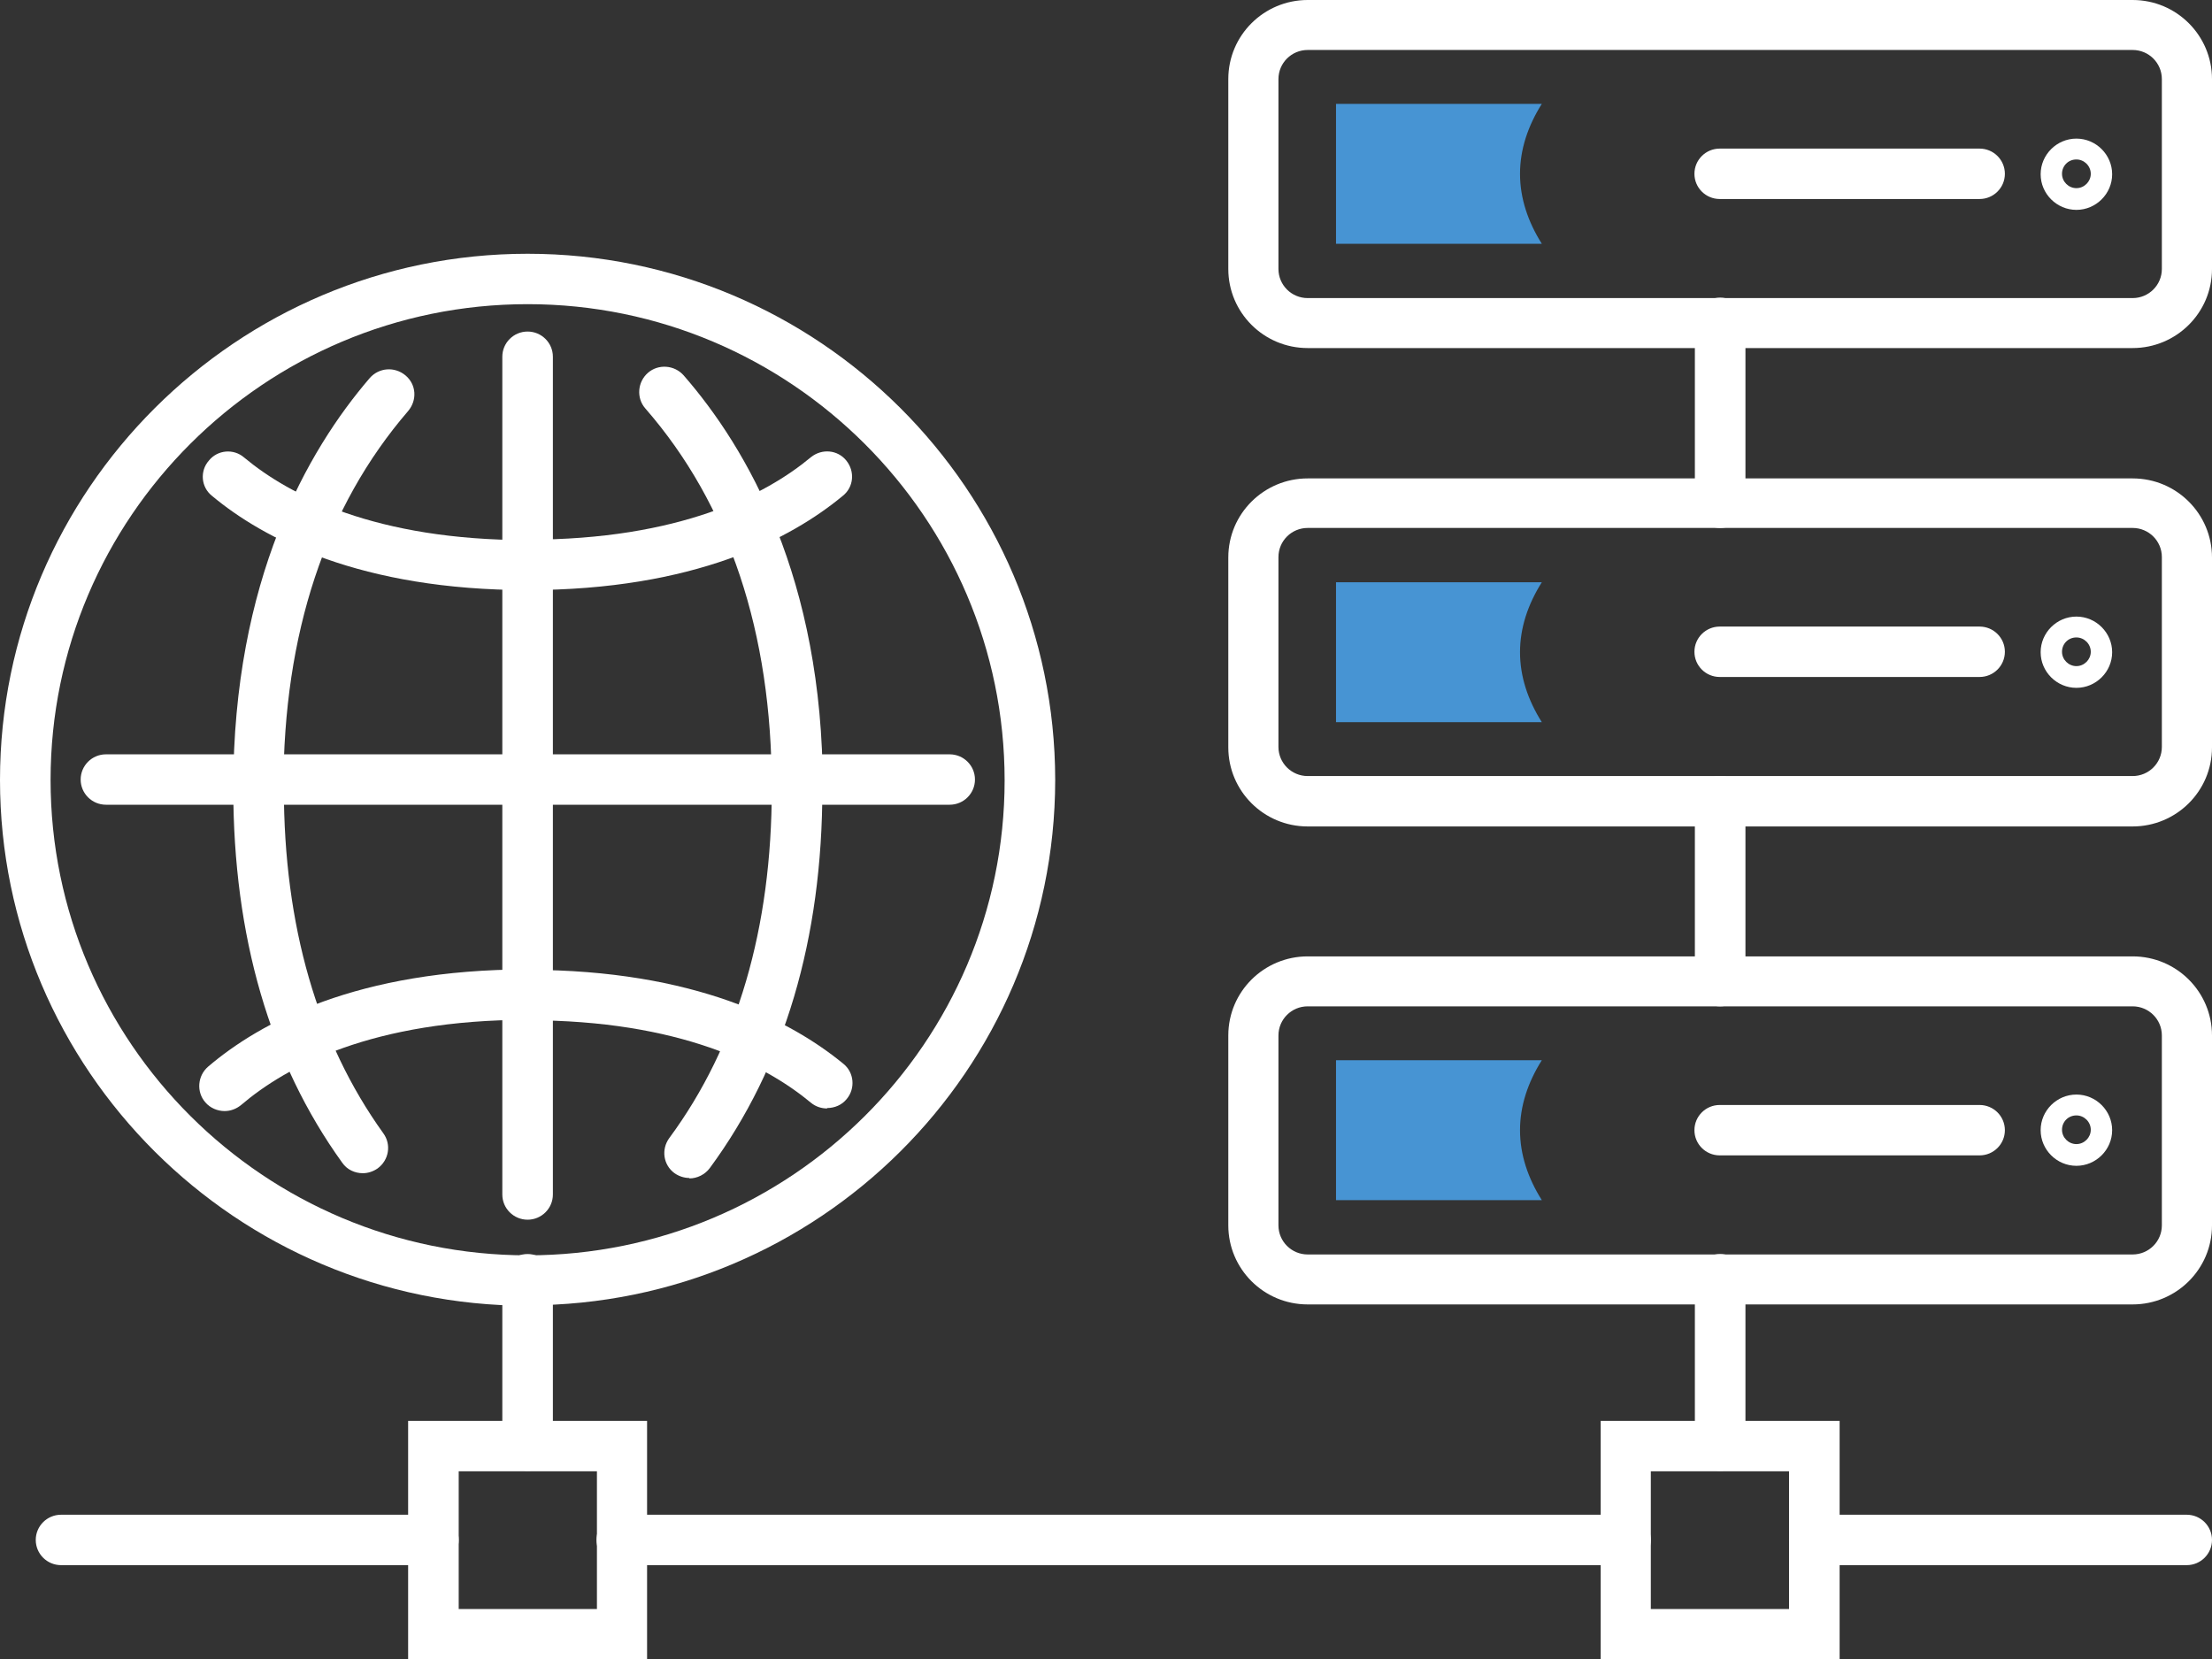
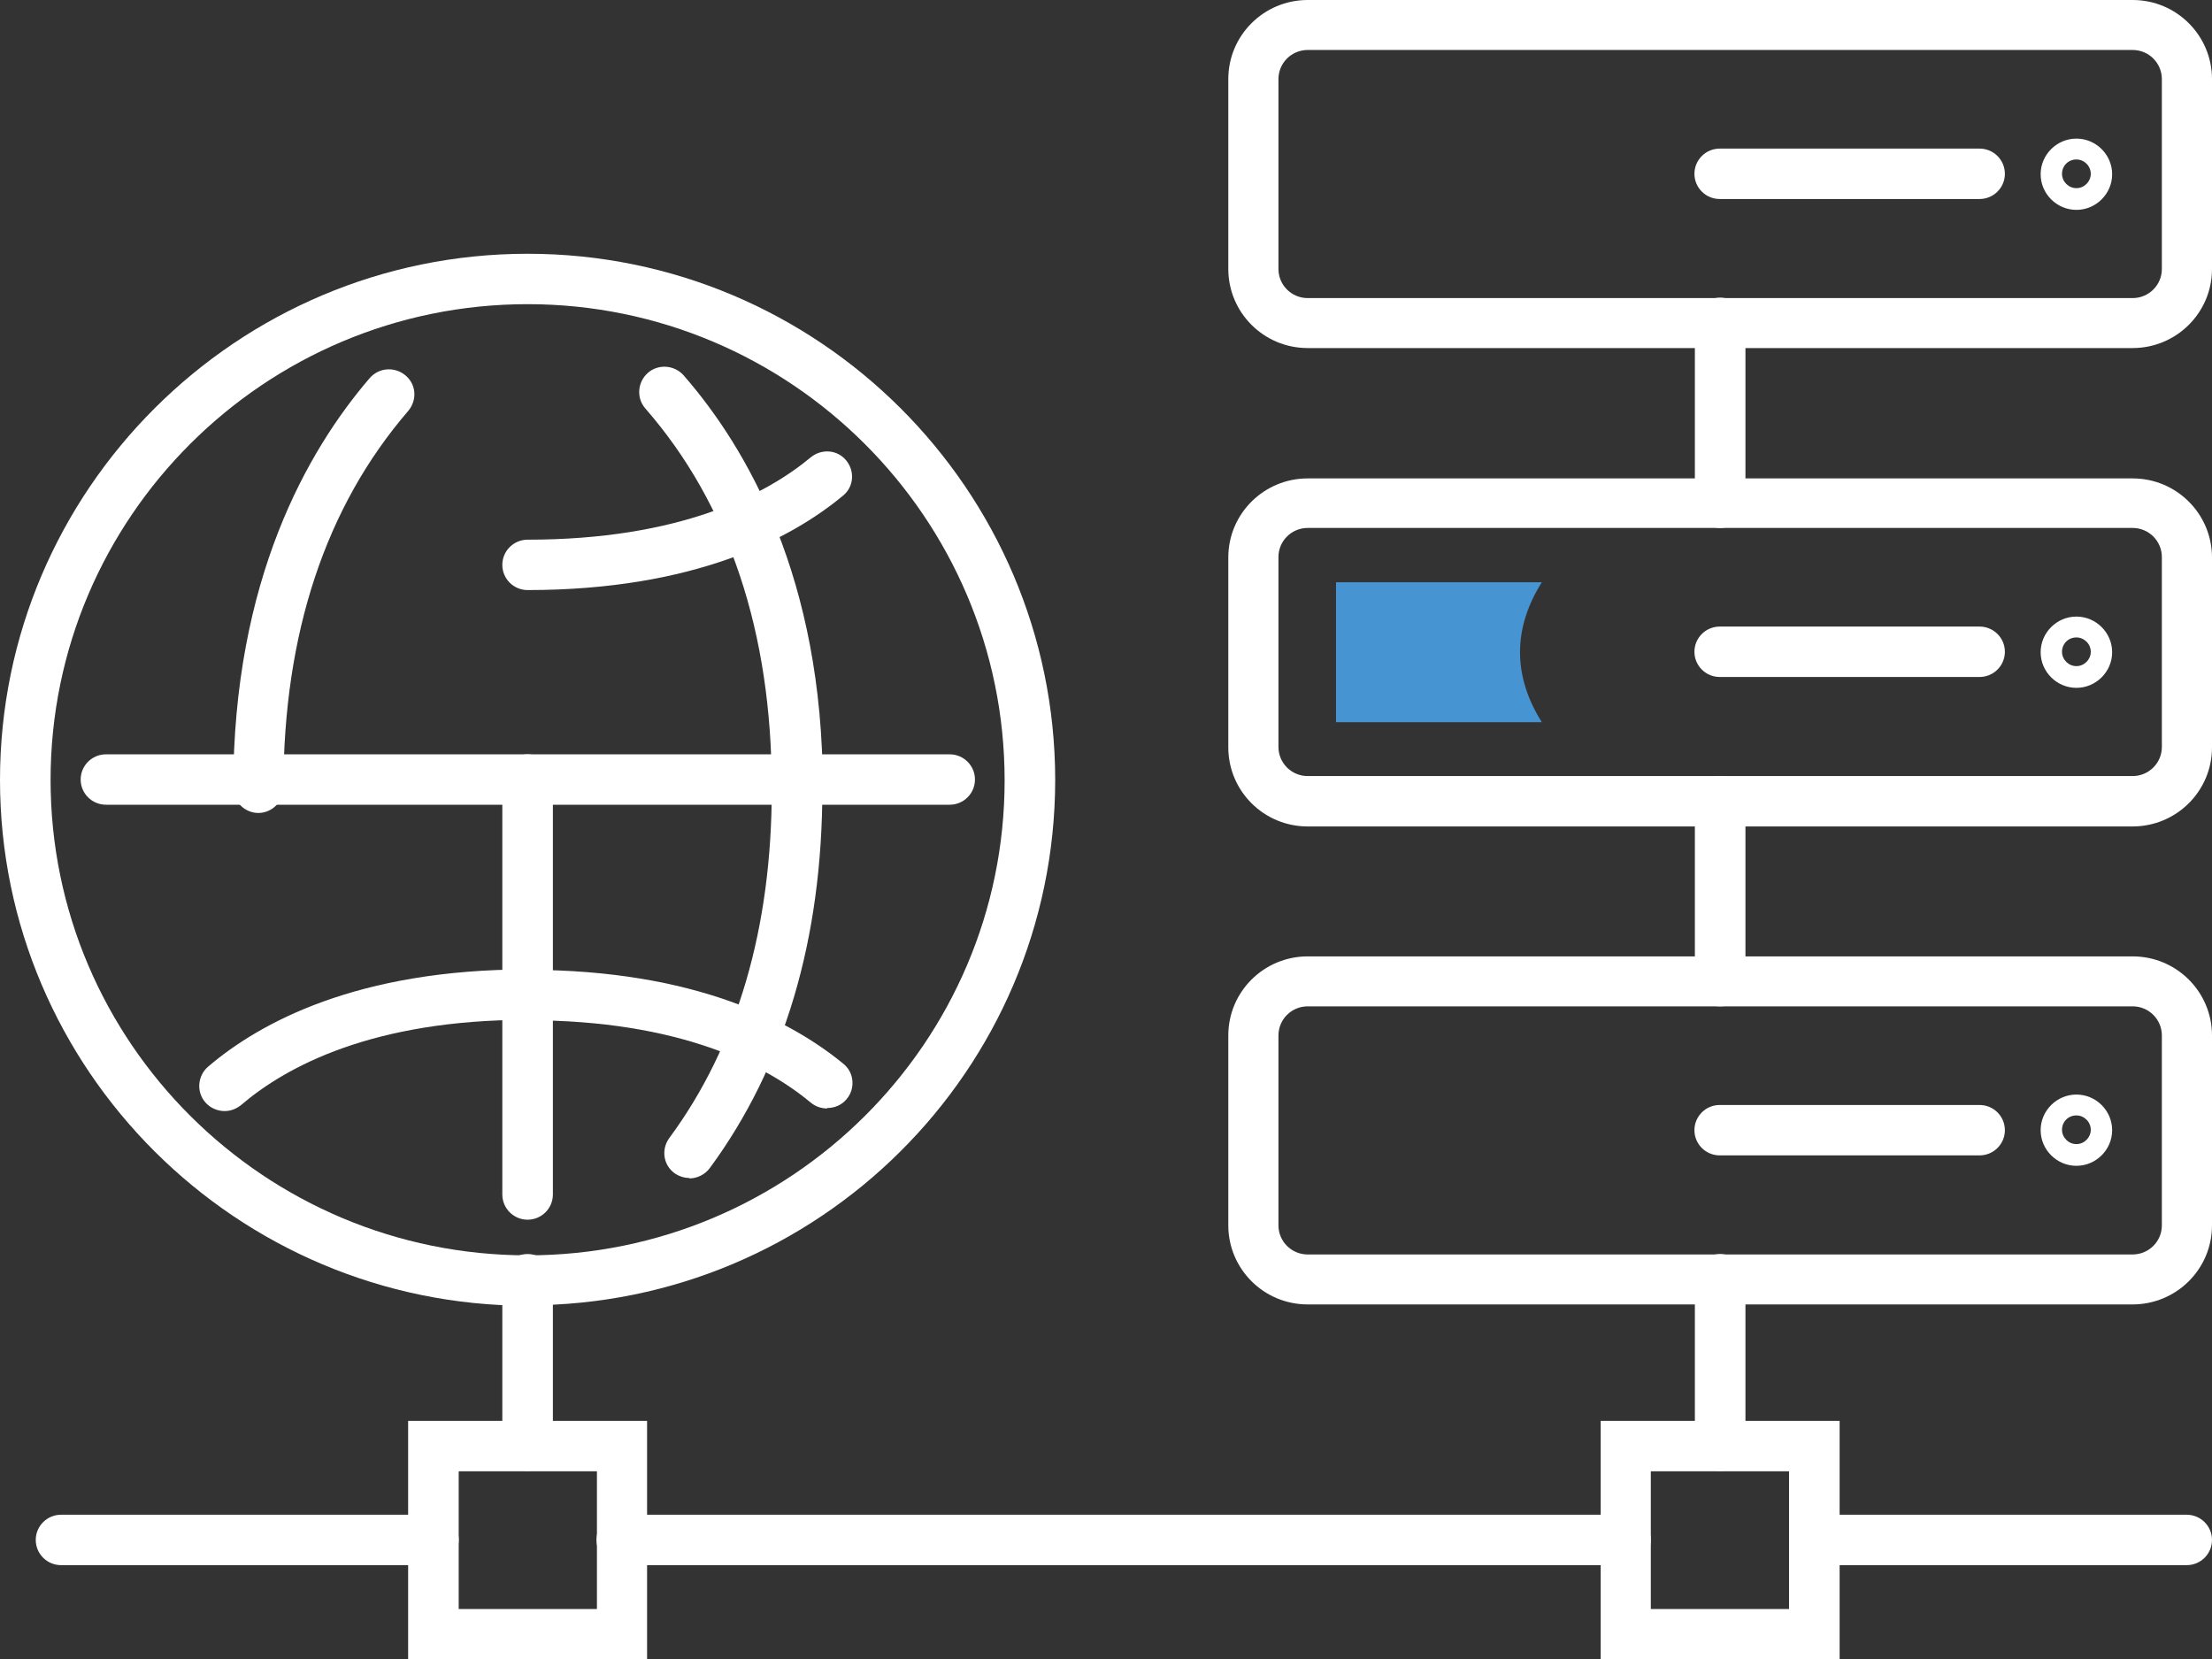
<svg xmlns="http://www.w3.org/2000/svg" width="172" height="129" viewBox="0 0 172 129" fill="none">
  <rect x="0" y="0" width="172" height="129" fill="#333333" stroke="none" />
  <path d="M73.845 62.574H8.239C7.154 62.574 6.272 61.696 6.272 60.615C6.272 59.533 7.154 58.655 8.239 58.655H73.845C74.93 58.655 75.811 59.533 75.811 60.615C75.811 61.696 74.93 62.574 73.845 62.574Z" fill="white" />
-   <path d="M41.025 62.608C39.94 62.608 39.059 61.729 39.059 60.648V27.739C39.059 26.658 39.94 25.78 41.025 25.78C42.11 25.78 42.991 26.658 42.991 27.739V60.648C42.991 61.729 42.11 62.608 41.025 62.608Z" fill="white" />
  <path d="M41.025 94.841C39.94 94.841 39.059 93.962 39.059 92.881V60.615C39.059 59.533 39.94 58.655 41.025 58.655C42.11 58.655 42.991 59.533 42.991 60.615V92.881C42.991 93.962 42.11 94.841 41.025 94.841Z" fill="white" />
  <path d="M41.025 101.531C18.41 101.531 0 83.184 0 60.648C0 38.112 18.41 19.732 41.025 19.732C63.64 19.732 82.016 38.078 82.05 60.615V60.682C82.016 83.218 63.64 101.497 41.025 101.497V101.531ZM41.025 23.651C20.58 23.651 3.933 40.24 3.933 60.648C3.933 81.055 20.58 97.612 41.025 97.612C61.47 97.612 78.117 81.055 78.117 60.682C78.117 40.274 61.47 23.651 41.025 23.651Z" fill="white" />
  <path d="M20.105 63.216C19.02 63.216 18.139 62.337 18.139 61.256C18.139 45.106 23.903 35.037 28.751 29.395C29.463 28.584 30.684 28.483 31.532 29.192C32.379 29.902 32.447 31.118 31.735 31.962C25.327 39.396 22.038 49.262 22.038 61.256C22.038 62.337 21.157 63.216 20.072 63.216H20.105Z" fill="white" />
  <path d="M61.978 63.216C60.893 63.216 60.011 62.338 60.011 61.256C60.011 49.161 56.689 39.227 50.179 31.76C49.467 30.949 49.569 29.699 50.383 28.989C51.196 28.28 52.451 28.381 53.163 29.192C58.079 34.835 63.979 44.971 63.979 61.256C63.979 62.338 63.097 63.216 62.012 63.216H61.978Z" fill="white" />
  <path d="M53.604 91.597C53.197 91.597 52.79 91.462 52.451 91.226C51.569 90.584 51.4 89.368 52.044 88.489C57.333 81.326 60.012 72.17 60.012 61.324C60.012 60.243 60.894 59.364 61.978 59.364C63.063 59.364 63.945 60.243 63.945 61.324C63.945 73.014 60.995 82.948 55.197 90.82C54.825 91.327 54.214 91.631 53.604 91.631V91.597Z" fill="white" />
-   <path d="M28.209 91.226C27.599 91.226 26.988 90.955 26.615 90.415C20.987 82.61 18.139 72.812 18.139 61.29C18.139 60.209 19.02 59.331 20.105 59.331C21.19 59.331 22.072 60.209 22.072 61.29C22.072 71.967 24.683 80.988 29.803 88.117C30.447 88.996 30.243 90.212 29.362 90.854C29.023 91.091 28.616 91.226 28.209 91.226Z" fill="white" />
-   <path d="M41.025 45.883C28.04 45.883 20.479 41.896 16.478 38.551C15.63 37.876 15.529 36.625 16.241 35.815C16.919 34.97 18.173 34.869 18.987 35.578C22.513 38.518 29.226 41.998 41.025 41.998C42.11 41.998 42.991 42.876 42.991 43.957C42.991 45.039 42.11 45.917 41.025 45.917V45.883Z" fill="white" />
  <path d="M41.025 45.883C39.94 45.883 39.059 45.005 39.059 43.924C39.059 42.843 39.94 41.964 41.025 41.964C52.824 41.964 59.537 38.484 63.063 35.544C63.911 34.869 65.132 34.97 65.81 35.815C66.488 36.659 66.386 37.876 65.538 38.552C61.504 41.897 53.977 45.883 40.991 45.883L41.025 45.883Z" fill="white" />
  <path d="M64.318 86.191C63.877 86.191 63.436 86.056 63.063 85.752C59.537 82.813 52.824 79.332 41.025 79.332C39.94 79.332 39.059 78.454 39.059 77.373C39.059 76.292 39.94 75.413 41.025 75.413C54.011 75.413 61.538 79.4 65.572 82.711C66.42 83.387 66.522 84.637 65.844 85.448C65.471 85.921 64.894 86.158 64.318 86.158V86.191Z" fill="white" />
  <path d="M17.461 86.394C16.919 86.394 16.342 86.157 15.969 85.718C15.257 84.907 15.359 83.657 16.173 82.948C20.207 79.502 27.802 75.38 41.025 75.38C42.11 75.38 42.991 76.258 42.991 77.339C42.991 78.42 42.11 79.299 41.025 79.299C28.989 79.299 22.276 82.914 18.75 85.921C18.377 86.225 17.936 86.394 17.461 86.394Z" fill="white" />
  <path d="M133.755 114.37C132.67 114.37 131.789 113.492 131.789 112.41V99.47C131.789 98.389 132.67 97.51 133.755 97.51C134.84 97.51 135.722 98.389 135.722 99.47V112.41C135.722 113.492 134.84 114.37 133.755 114.37Z" fill="white" />
  <path d="M165.829 101.429H101.681C98.257 101.429 95.51 98.659 95.51 95.28V80.515C95.51 77.102 98.291 74.366 101.681 74.366H165.829C169.254 74.366 172 77.136 172 80.515V95.28C172 98.692 169.22 101.429 165.829 101.429ZM101.681 78.251C100.427 78.251 99.409 79.265 99.409 80.515V95.28C99.409 96.53 100.427 97.544 101.681 97.544H165.829C167.084 97.544 168.101 96.53 168.101 95.28V80.515C168.101 79.265 167.084 78.251 165.829 78.251H101.681Z" fill="white" />
  <path d="M153.929 89.84H133.721C132.636 89.84 131.755 88.962 131.755 87.881C131.755 86.799 132.636 85.921 133.721 85.921H153.929C155.014 85.921 155.895 86.799 155.895 87.881C155.895 88.962 155.014 89.84 153.929 89.84Z" fill="white" />
  <path d="M161.456 90.651C159.93 90.651 158.676 89.401 158.676 87.881C158.676 86.36 159.93 85.11 161.456 85.11C162.981 85.11 164.236 86.36 164.236 87.881C164.236 89.401 162.981 90.651 161.456 90.651ZM161.456 86.732C160.811 86.732 160.337 87.239 160.337 87.847C160.337 88.455 160.845 88.962 161.456 88.962C162.066 88.962 162.574 88.455 162.574 87.847C162.574 87.239 162.066 86.732 161.456 86.732Z" fill="white" />
  <path d="M165.829 64.263H101.681C98.257 64.263 95.51 61.493 95.51 58.114V43.349C95.51 39.936 98.291 37.2 101.681 37.2H165.829C169.254 37.2 172 39.97 172 43.349V58.114C172 61.526 169.22 64.263 165.829 64.263ZM101.681 41.052C100.427 41.052 99.409 42.065 99.409 43.316V58.081C99.409 59.331 100.427 60.344 101.681 60.344H165.829C167.084 60.344 168.101 59.331 168.101 58.081V43.316C168.101 42.065 167.084 41.052 165.829 41.052H101.681Z" fill="white" />
  <path d="M153.929 52.64H133.721C132.636 52.64 131.755 51.762 131.755 50.681C131.755 49.6 132.636 48.721 133.721 48.721H153.929C155.014 48.721 155.895 49.6 155.895 50.681C155.895 51.762 155.014 52.64 153.929 52.64Z" fill="white" />
  <path d="M161.456 53.485C159.93 53.485 158.676 52.235 158.676 50.715C158.676 49.194 159.93 47.944 161.456 47.944C162.981 47.944 164.236 49.194 164.236 50.715C164.236 52.235 162.981 53.485 161.456 53.485ZM161.456 49.566C160.811 49.566 160.337 50.073 160.337 50.681C160.337 51.289 160.845 51.796 161.456 51.796C162.066 51.796 162.574 51.289 162.574 50.681C162.574 50.073 162.066 49.566 161.456 49.566Z" fill="white" />
  <path d="M165.829 27.064H101.681C98.257 27.064 95.51 24.293 95.51 20.915V6.15C95.51 2.737 98.291 0 101.681 0H165.829C169.254 0 172 2.771 172 6.15V20.915C172 24.327 169.22 27.064 165.829 27.064ZM101.681 3.886C100.427 3.886 99.409 4.899 99.409 6.15V20.915C99.409 22.165 100.427 23.178 101.681 23.178H165.829C167.084 23.178 168.101 22.165 168.101 20.915V6.15C168.101 4.899 167.084 3.886 165.829 3.886H101.681Z" fill="white" />
  <path d="M153.929 15.474H133.721C132.636 15.474 131.755 14.596 131.755 13.515C131.755 12.434 132.636 11.555 133.721 11.555H153.929C155.014 11.555 155.895 12.434 155.895 13.515C155.895 14.596 155.014 15.474 153.929 15.474Z" fill="white" />
  <path d="M161.456 16.319C159.93 16.319 158.676 15.069 158.676 13.549C158.676 12.028 159.93 10.778 161.456 10.778C162.981 10.778 164.236 12.028 164.236 13.549C164.236 15.069 162.981 16.319 161.456 16.319ZM161.456 12.4C160.811 12.4 160.337 12.907 160.337 13.515C160.337 14.123 160.845 14.63 161.456 14.63C162.066 14.63 162.574 14.123 162.574 13.515C162.574 12.907 162.066 12.4 161.456 12.4Z" fill="white" />
  <path d="M41.025 114.37C39.94 114.37 39.059 113.492 39.059 112.41V99.47C39.059 98.389 39.94 97.51 41.025 97.51C42.11 97.51 42.991 98.389 42.991 99.47V112.41C42.991 113.492 42.11 114.37 41.025 114.37Z" fill="white" />
  <path d="M133.755 78.251C132.67 78.251 131.789 77.373 131.789 76.291V62.304C131.789 61.223 132.67 60.344 133.755 60.344C134.84 60.344 135.722 61.223 135.722 62.304V76.291C135.722 77.373 134.84 78.251 133.755 78.251Z" fill="white" />
  <path d="M133.755 41.052C132.67 41.052 131.789 40.173 131.789 39.092V25.104C131.789 24.023 132.67 23.144 133.755 23.144C134.84 23.144 135.722 24.023 135.722 25.104V39.092C135.722 40.173 134.84 41.052 133.755 41.052Z" fill="white" />
  <path d="M50.315 129H31.735V110.484H50.315V129ZM35.668 125.114H46.416V114.404H35.668V125.114Z" fill="white" />
  <path d="M143.045 129H124.465V110.484H143.045V129ZM128.364 125.114H139.112V114.404H128.364V125.114Z" fill="white" />
  <path d="M126.398 121.702H48.349C47.264 121.702 46.382 120.824 46.382 119.742C46.382 118.661 47.264 117.782 48.349 117.782H126.398C127.483 117.782 128.364 118.661 128.364 119.742C128.364 120.824 127.483 121.702 126.398 121.702Z" fill="white" />
  <path d="M170.034 121.702H141.079C139.994 121.702 139.112 120.824 139.112 119.742C139.112 118.661 139.994 117.782 141.079 117.782H170.034C171.119 117.782 172 118.661 172 119.742C172 120.824 171.119 121.702 170.034 121.702Z" fill="white" />
  <path d="M33.701 121.702H4.747C3.662 121.702 2.78 120.824 2.78 119.742C2.78 118.661 3.662 117.782 4.747 117.782H33.701C34.786 117.782 35.668 118.661 35.668 119.742C35.668 120.824 34.786 121.702 33.701 121.702Z" fill="white" />
-   <path d="M118.193 13.515C118.193 11.623 118.803 9.798 119.888 8.075H103.885V18.955H119.888C118.803 17.232 118.193 15.407 118.193 13.515Z" fill="#4794D3" />
  <path d="M118.193 50.715C118.193 48.823 118.803 46.998 119.888 45.275H103.885V56.154H119.888C118.803 54.431 118.193 52.607 118.193 50.715Z" fill="#4794D3" />
-   <path d="M118.193 87.881C118.193 85.989 118.803 84.164 119.888 82.441H103.885V93.32H119.888C118.803 91.597 118.193 89.773 118.193 87.881Z" fill="#4794D3" />
</svg>